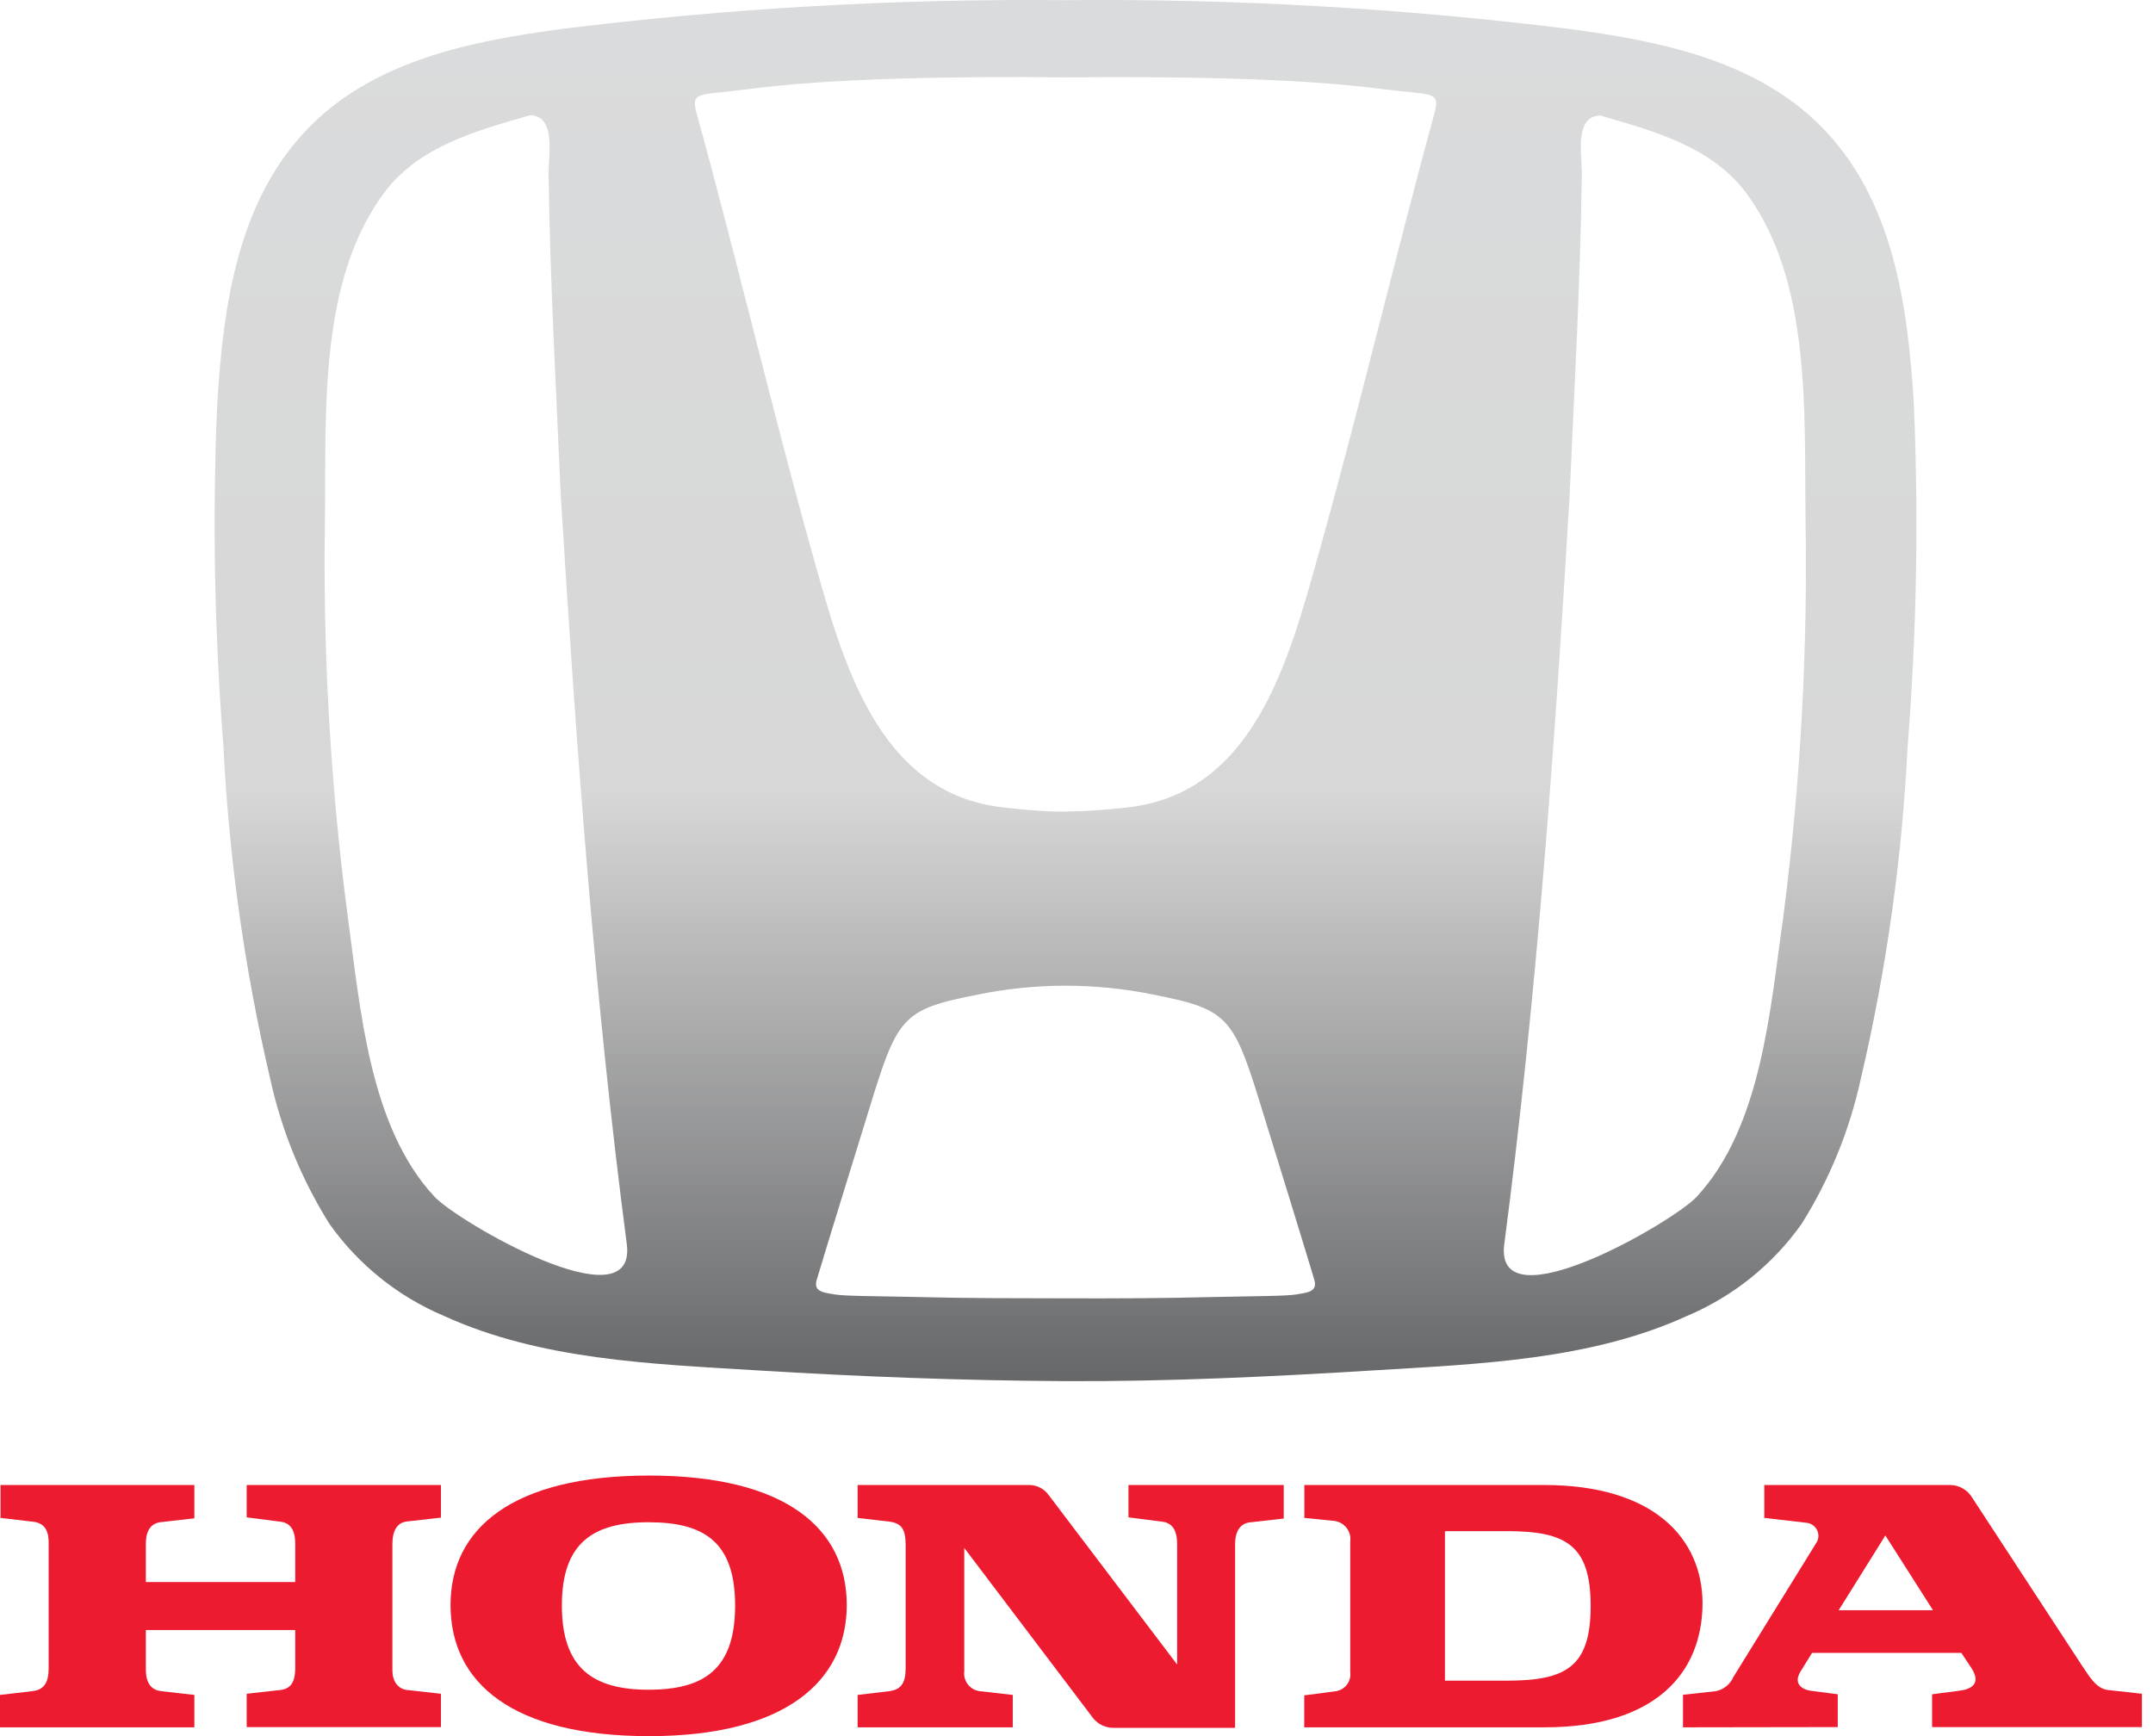
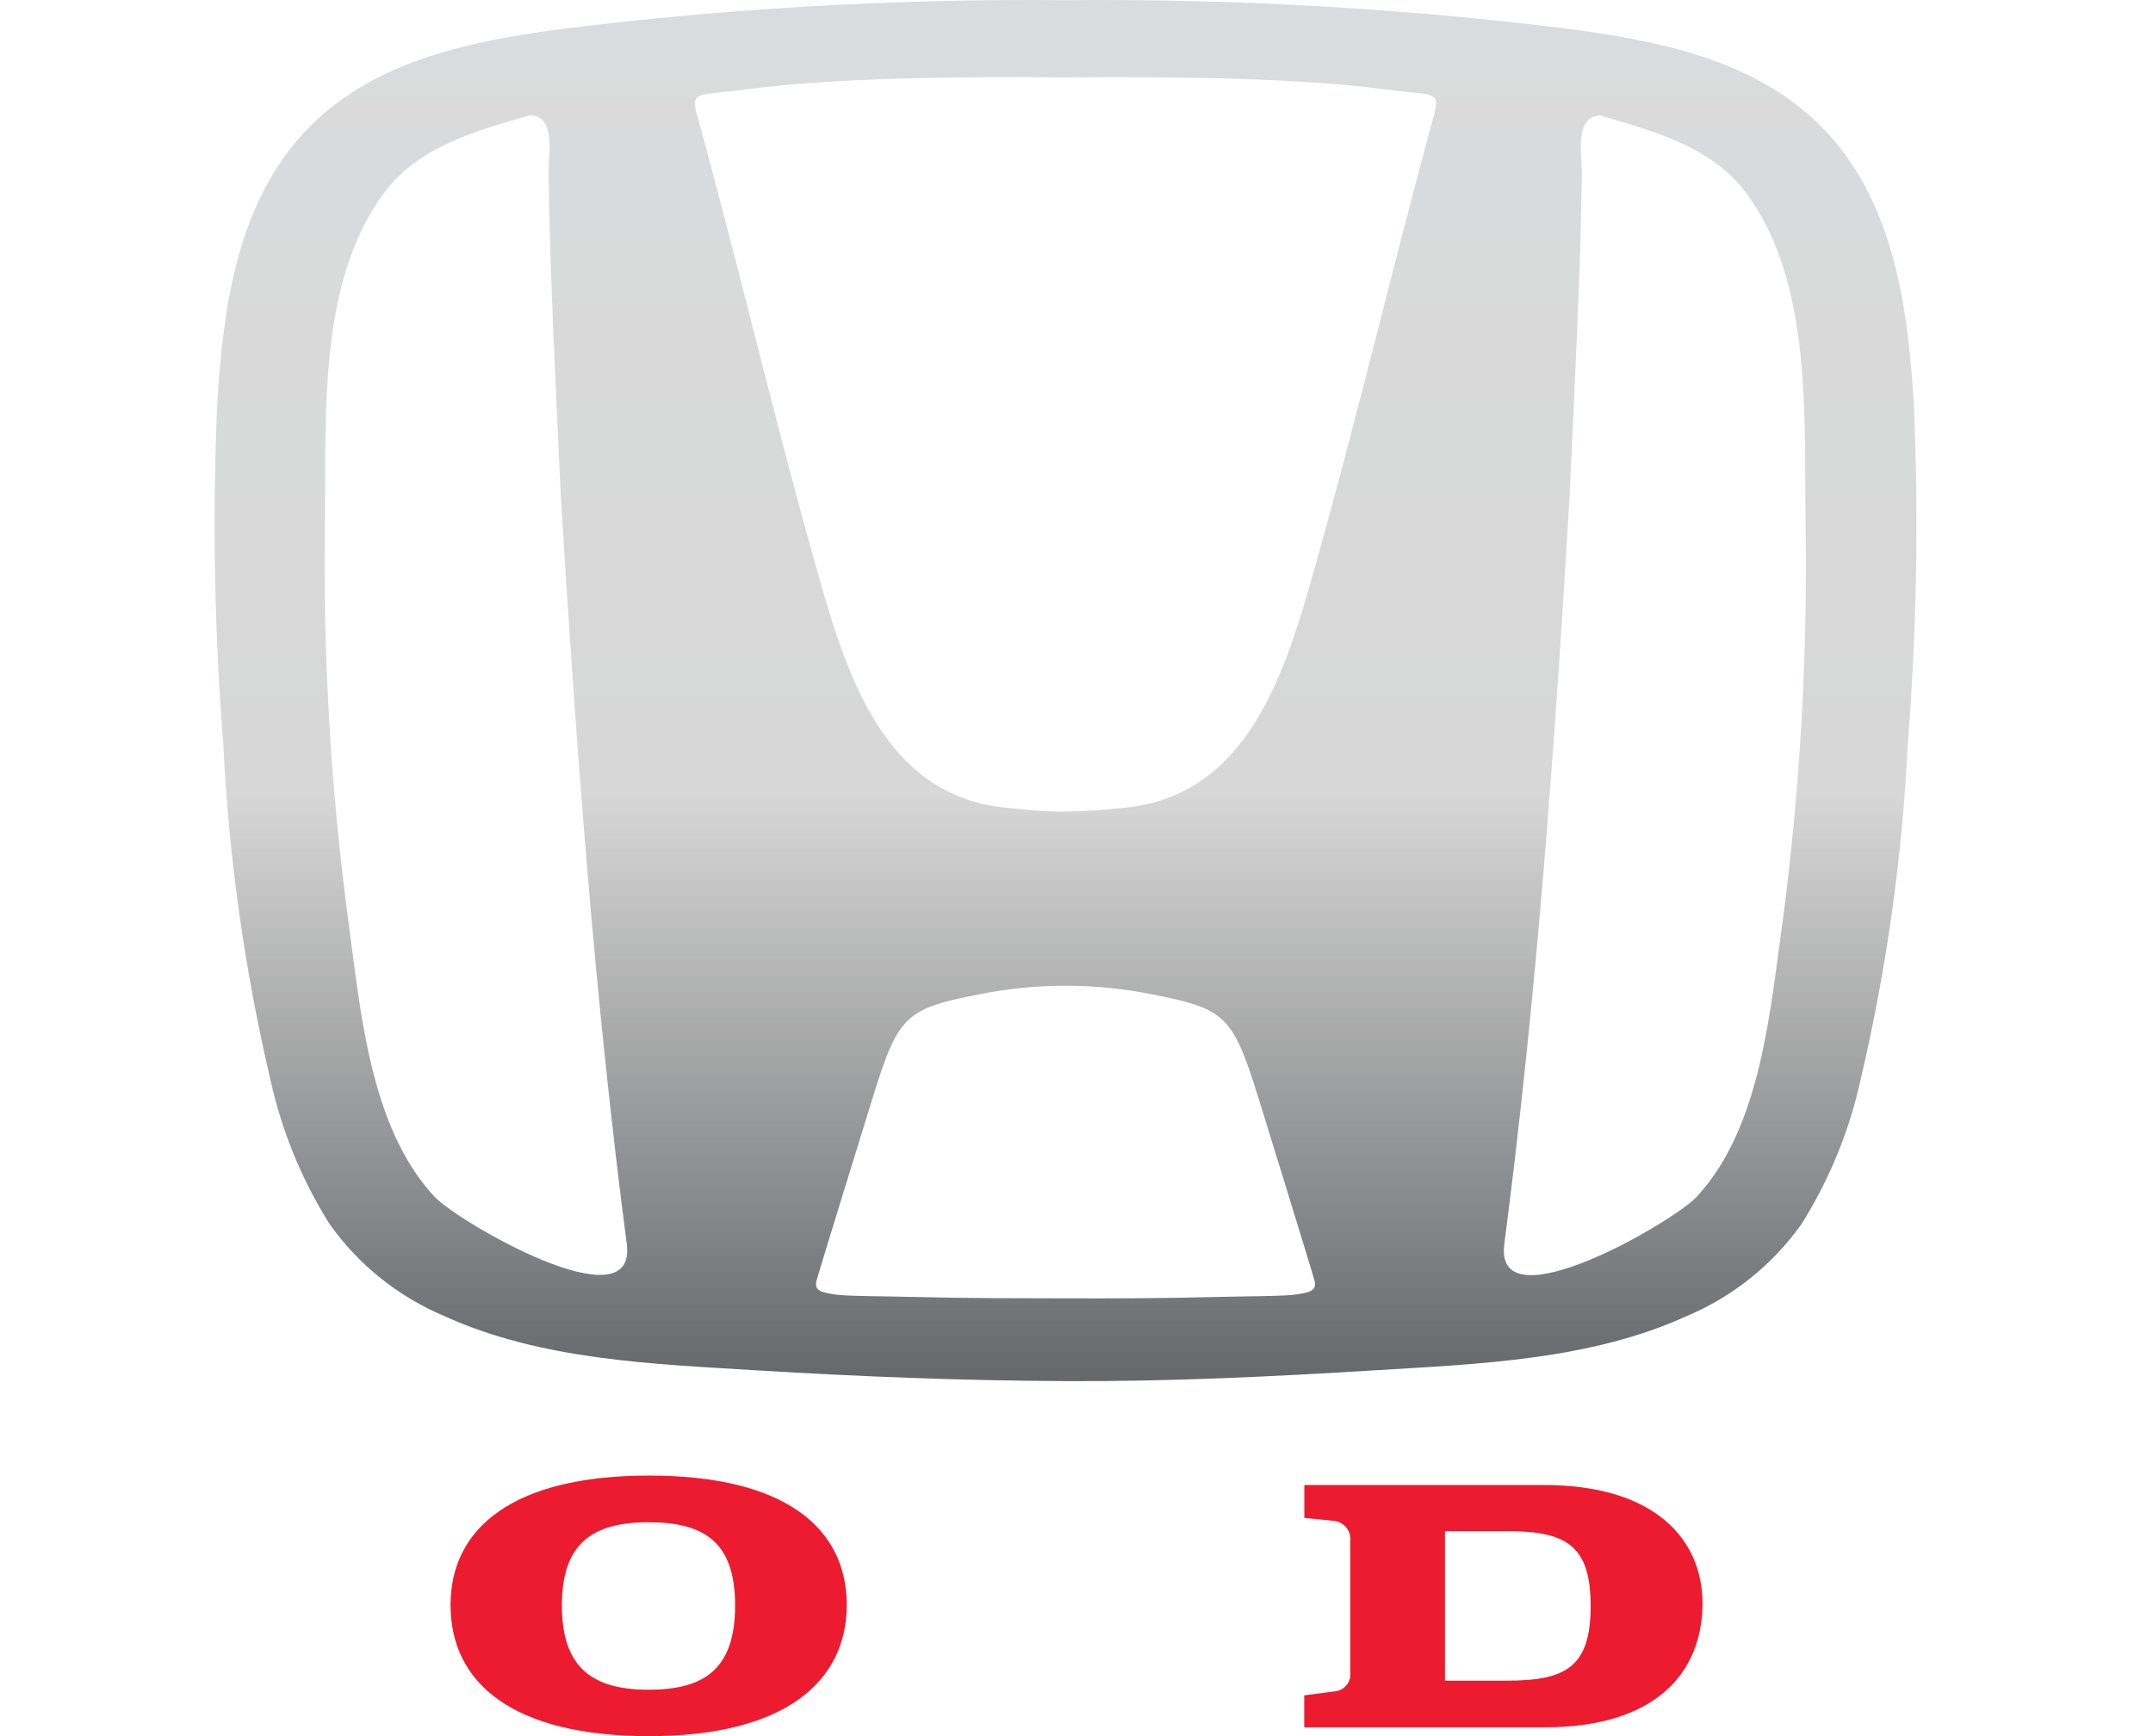
<svg xmlns="http://www.w3.org/2000/svg" width="62" height="50" viewBox="0 0 62 50" fill="none">
-   <path d="M48.465 49.747V48.811L49.413 48.705C49.525 48.682 49.629 48.633 49.717 48.561C49.805 48.489 49.874 48.397 49.919 48.293L52.291 44.456C52.33 44.404 52.354 44.342 52.362 44.278C52.37 44.214 52.361 44.148 52.336 44.089C52.312 44.029 52.272 43.976 52.221 43.936C52.17 43.896 52.11 43.869 52.046 43.859L50.807 43.716V42.768H56.185C56.311 42.774 56.434 42.812 56.541 42.878C56.649 42.944 56.738 43.036 56.801 43.145L59.94 47.946C60.189 48.323 60.378 48.629 60.695 48.671L61.681 48.78V49.74H55.638V48.795L56.393 48.697C56.771 48.656 57.062 48.493 56.771 48.04L56.48 47.602H52.182L51.853 48.135C51.645 48.467 51.853 48.656 52.167 48.697L52.922 48.795V49.74L48.465 49.747ZM52.949 46.374H55.664L54.293 44.222L52.949 46.374Z" fill="#EC1B2F" />
  <path d="M44.462 42.768H37.561V43.716L38.426 43.802C38.496 43.811 38.562 43.834 38.623 43.869C38.684 43.904 38.737 43.95 38.779 44.005C38.822 44.061 38.853 44.124 38.871 44.192C38.889 44.26 38.893 44.33 38.883 44.399V48.157C38.9 48.282 38.867 48.409 38.793 48.511C38.718 48.613 38.607 48.683 38.483 48.705L37.558 48.826V49.747H44.477C47.657 49.747 49.028 48.199 49.028 46.156C49.013 44.32 47.642 42.768 44.462 42.768ZM43.393 48.403H41.61V44.097H43.393C45.093 44.097 45.806 44.497 45.806 46.254C45.806 48.01 45.093 48.403 43.393 48.403Z" fill="#EC1B2F" />
-   <path d="M0 49.747H5.597V48.814L4.638 48.705C4.415 48.678 4.2 48.542 4.2 48.078V46.945H8.502V48.014C8.502 48.327 8.449 48.629 8.079 48.671L7.104 48.78V49.74H12.698V48.78L11.712 48.671C11.52 48.644 11.3 48.493 11.3 48.097V44.463C11.3 44.086 11.437 43.844 11.727 43.818L12.698 43.708V42.768H7.104V43.7L8.079 43.825C8.407 43.867 8.502 44.127 8.502 44.471V45.562H4.2V44.467C4.2 44.056 4.362 43.863 4.649 43.836L5.597 43.727V42.768H0.015V43.716L0.948 43.825C1.326 43.867 1.413 44.139 1.401 44.497V48.033C1.401 48.433 1.292 48.663 0.933 48.705L0 48.814V49.747Z" fill="#EC1B2F" />
  <path d="M12.974 46.224C12.974 44.029 14.745 42.496 18.692 42.496C22.639 42.496 24.384 44.029 24.384 46.224C24.384 48.418 22.616 50.001 18.692 50.001C14.768 50.001 12.974 48.475 12.974 46.224ZM18.677 43.841C17.083 43.841 16.18 44.43 16.18 46.239C16.18 48.048 17.083 48.664 18.677 48.664C20.271 48.664 21.169 48.078 21.169 46.239C21.169 44.4 20.267 43.841 18.677 43.841Z" fill="#EC1B2F" />
-   <path d="M24.697 49.747H29.165V48.814L28.206 48.705C28.072 48.686 27.951 48.615 27.869 48.508C27.787 48.4 27.751 48.265 27.768 48.131V44.581L31.484 49.49C31.555 49.575 31.642 49.643 31.741 49.69C31.841 49.737 31.949 49.761 32.058 49.762H35.567V44.475C35.567 44.225 35.635 43.886 35.994 43.844L36.968 43.734V42.768H32.497V43.7L33.471 43.825C33.815 43.867 33.898 44.154 33.898 44.482V47.938L30.208 43.07C30.143 42.976 30.057 42.899 29.956 42.847C29.856 42.794 29.744 42.767 29.63 42.768H24.697V43.716L25.626 43.825C25.959 43.874 26.08 44.04 26.08 44.497V48.033C26.08 48.452 25.966 48.656 25.615 48.705L24.697 48.814V49.747Z" fill="#EC1B2F" />
  <path fill-rule="evenodd" clip-rule="evenodd" d="M55.113 11.642C54.943 8.809 54.523 5.719 52.424 3.623C50.513 1.712 47.748 1.176 45.176 0.832C40.369 0.235 35.527 -0.041 30.684 0.005C25.84 -0.041 20.999 0.235 16.192 0.832C13.62 1.176 10.859 1.712 8.944 3.623C6.844 5.719 6.425 8.809 6.255 11.642C6.114 14.915 6.174 18.195 6.432 21.462C6.591 24.702 7.043 27.922 7.784 31.081C8.108 32.561 8.686 33.973 9.492 35.255C10.323 36.425 11.463 37.34 12.785 37.898C15.569 39.171 18.783 39.281 21.793 39.466C24.743 39.647 27.711 39.761 30.684 39.776C33.656 39.791 36.625 39.647 39.575 39.466C42.596 39.281 45.799 39.171 48.583 37.898C49.904 37.34 51.045 36.425 51.876 35.255C52.682 33.973 53.26 32.561 53.583 31.081C54.323 27.927 54.776 24.712 54.935 21.477C55.194 18.205 55.254 14.92 55.113 11.642ZM12.509 34.462C10.621 32.433 10.375 29.008 10.013 26.39C9.512 22.576 9.294 18.729 9.359 14.882C9.393 11.88 9.17 8.084 11.07 5.542C12.075 4.201 13.748 3.759 15.27 3.317C16.075 3.351 15.757 4.613 15.799 5.126C15.844 8.148 16.014 11.203 16.146 14.236C16.592 21.469 17.113 28.675 18.054 35.863C18.299 38.159 13.17 35.175 12.509 34.462ZM37.335 37.279C37.033 37.332 36.024 37.328 34.91 37.355C33.501 37.392 32.093 37.396 30.684 37.392C29.275 37.389 27.87 37.392 26.457 37.355C25.324 37.328 24.335 37.332 24.033 37.279C23.73 37.226 23.424 37.207 23.515 36.875C23.606 36.543 24.958 32.173 24.958 32.173C25.846 29.276 25.91 29.083 28.187 28.638C29.835 28.305 31.532 28.305 33.18 28.638C35.446 29.083 35.522 29.276 36.41 32.173C36.41 32.173 37.762 36.539 37.852 36.875C37.943 37.211 37.633 37.226 37.335 37.279ZM41.308 3.261C40.266 7.056 39.061 12.083 37.988 15.894C37.131 18.942 36.149 22.87 32.425 23.259C31.87 23.32 31.292 23.365 30.684 23.373C30.076 23.38 29.498 23.32 28.943 23.259C25.222 22.882 24.237 18.942 23.379 15.894C22.307 12.083 21.113 7.056 20.059 3.261C19.882 2.607 20.15 2.754 21.498 2.573C23.919 2.248 27.541 2.196 30.684 2.229C33.837 2.199 37.448 2.248 39.869 2.573C41.218 2.747 41.486 2.6 41.308 3.261ZM51.355 26.398C50.977 29.015 50.743 32.441 48.858 34.469C48.197 35.183 43.068 38.167 43.314 35.87C44.254 28.694 44.775 21.477 45.202 14.244C45.334 11.222 45.508 8.171 45.55 5.134C45.591 4.62 45.274 3.359 46.078 3.325C47.589 3.767 49.274 4.209 50.278 5.549C52.167 8.084 51.955 11.887 51.993 14.89C52.061 18.734 51.848 22.578 51.355 26.39V26.398Z" fill="url(#paint0_linear_272_502)" />
  <defs>
    <linearGradient id="paint0_linear_272_502" x1="30.684" y1="0" x2="30.684" y2="39.777" gradientUnits="userSpaceOnUse">
      <stop stop-color="#DADBDC" />
      <stop offset="0.575" stop-color="#D7D7D7" />
      <stop offset="1" stop-color="#666769" />
    </linearGradient>
  </defs>
</svg>